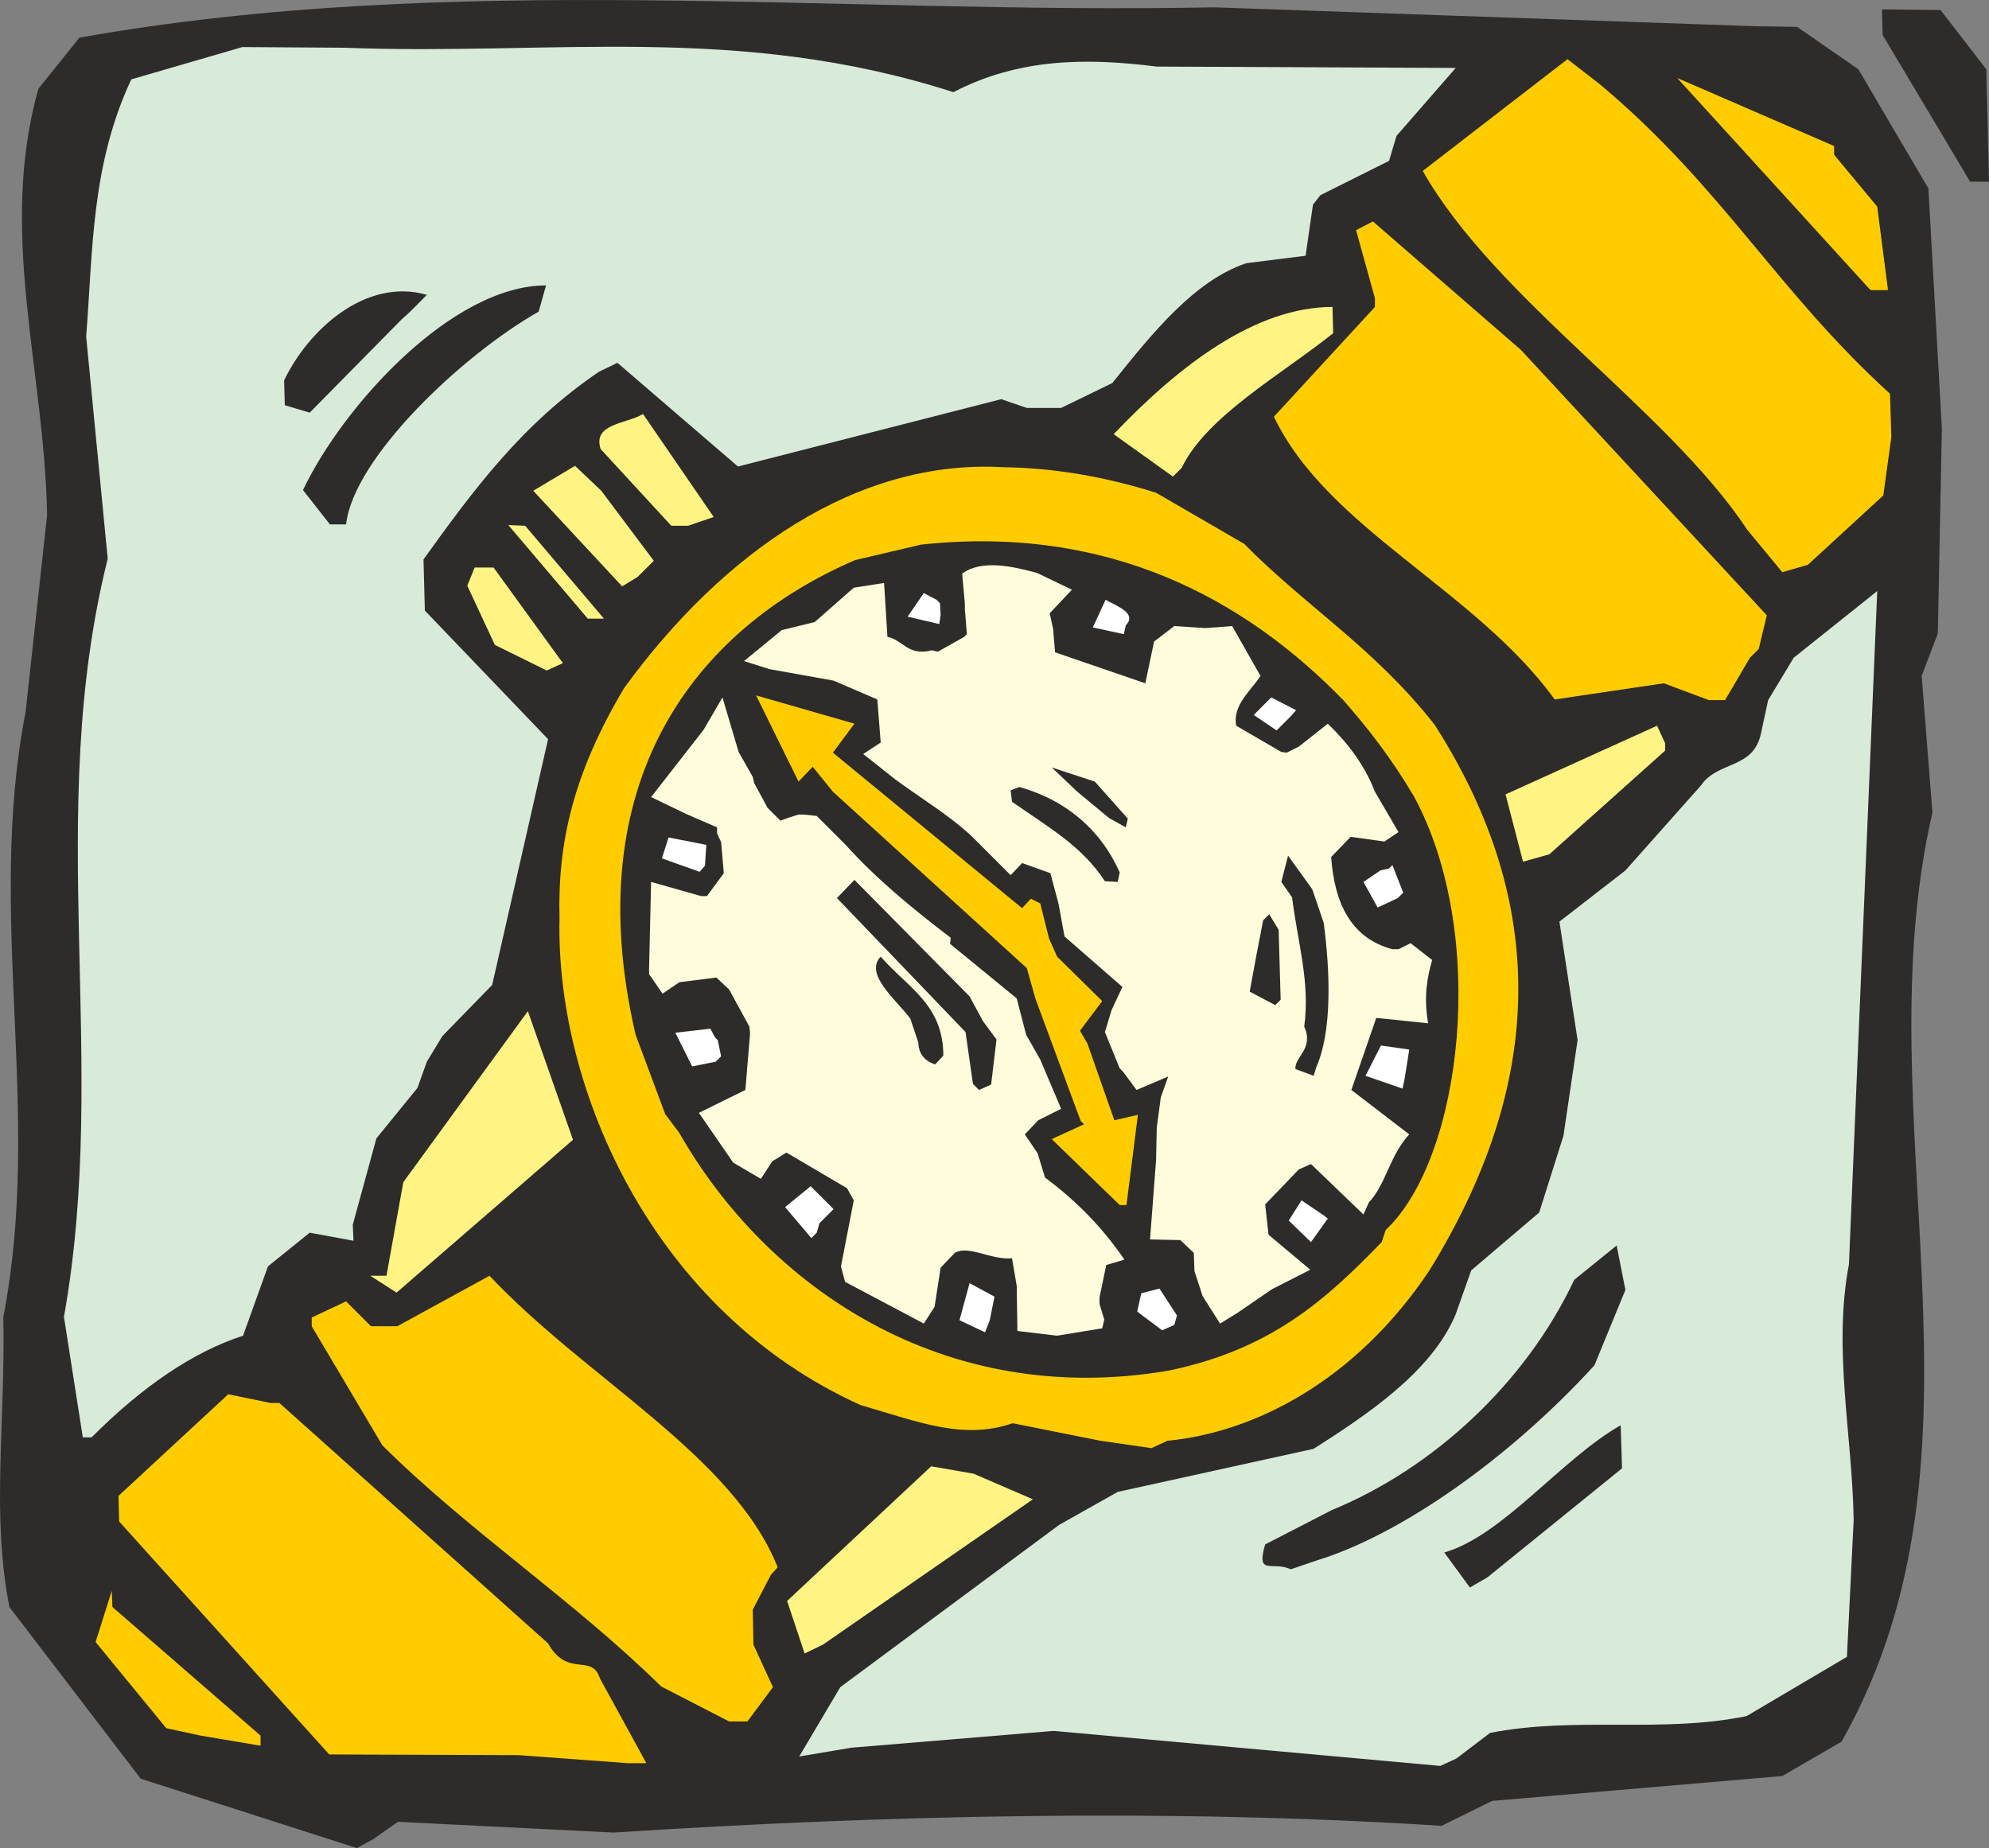
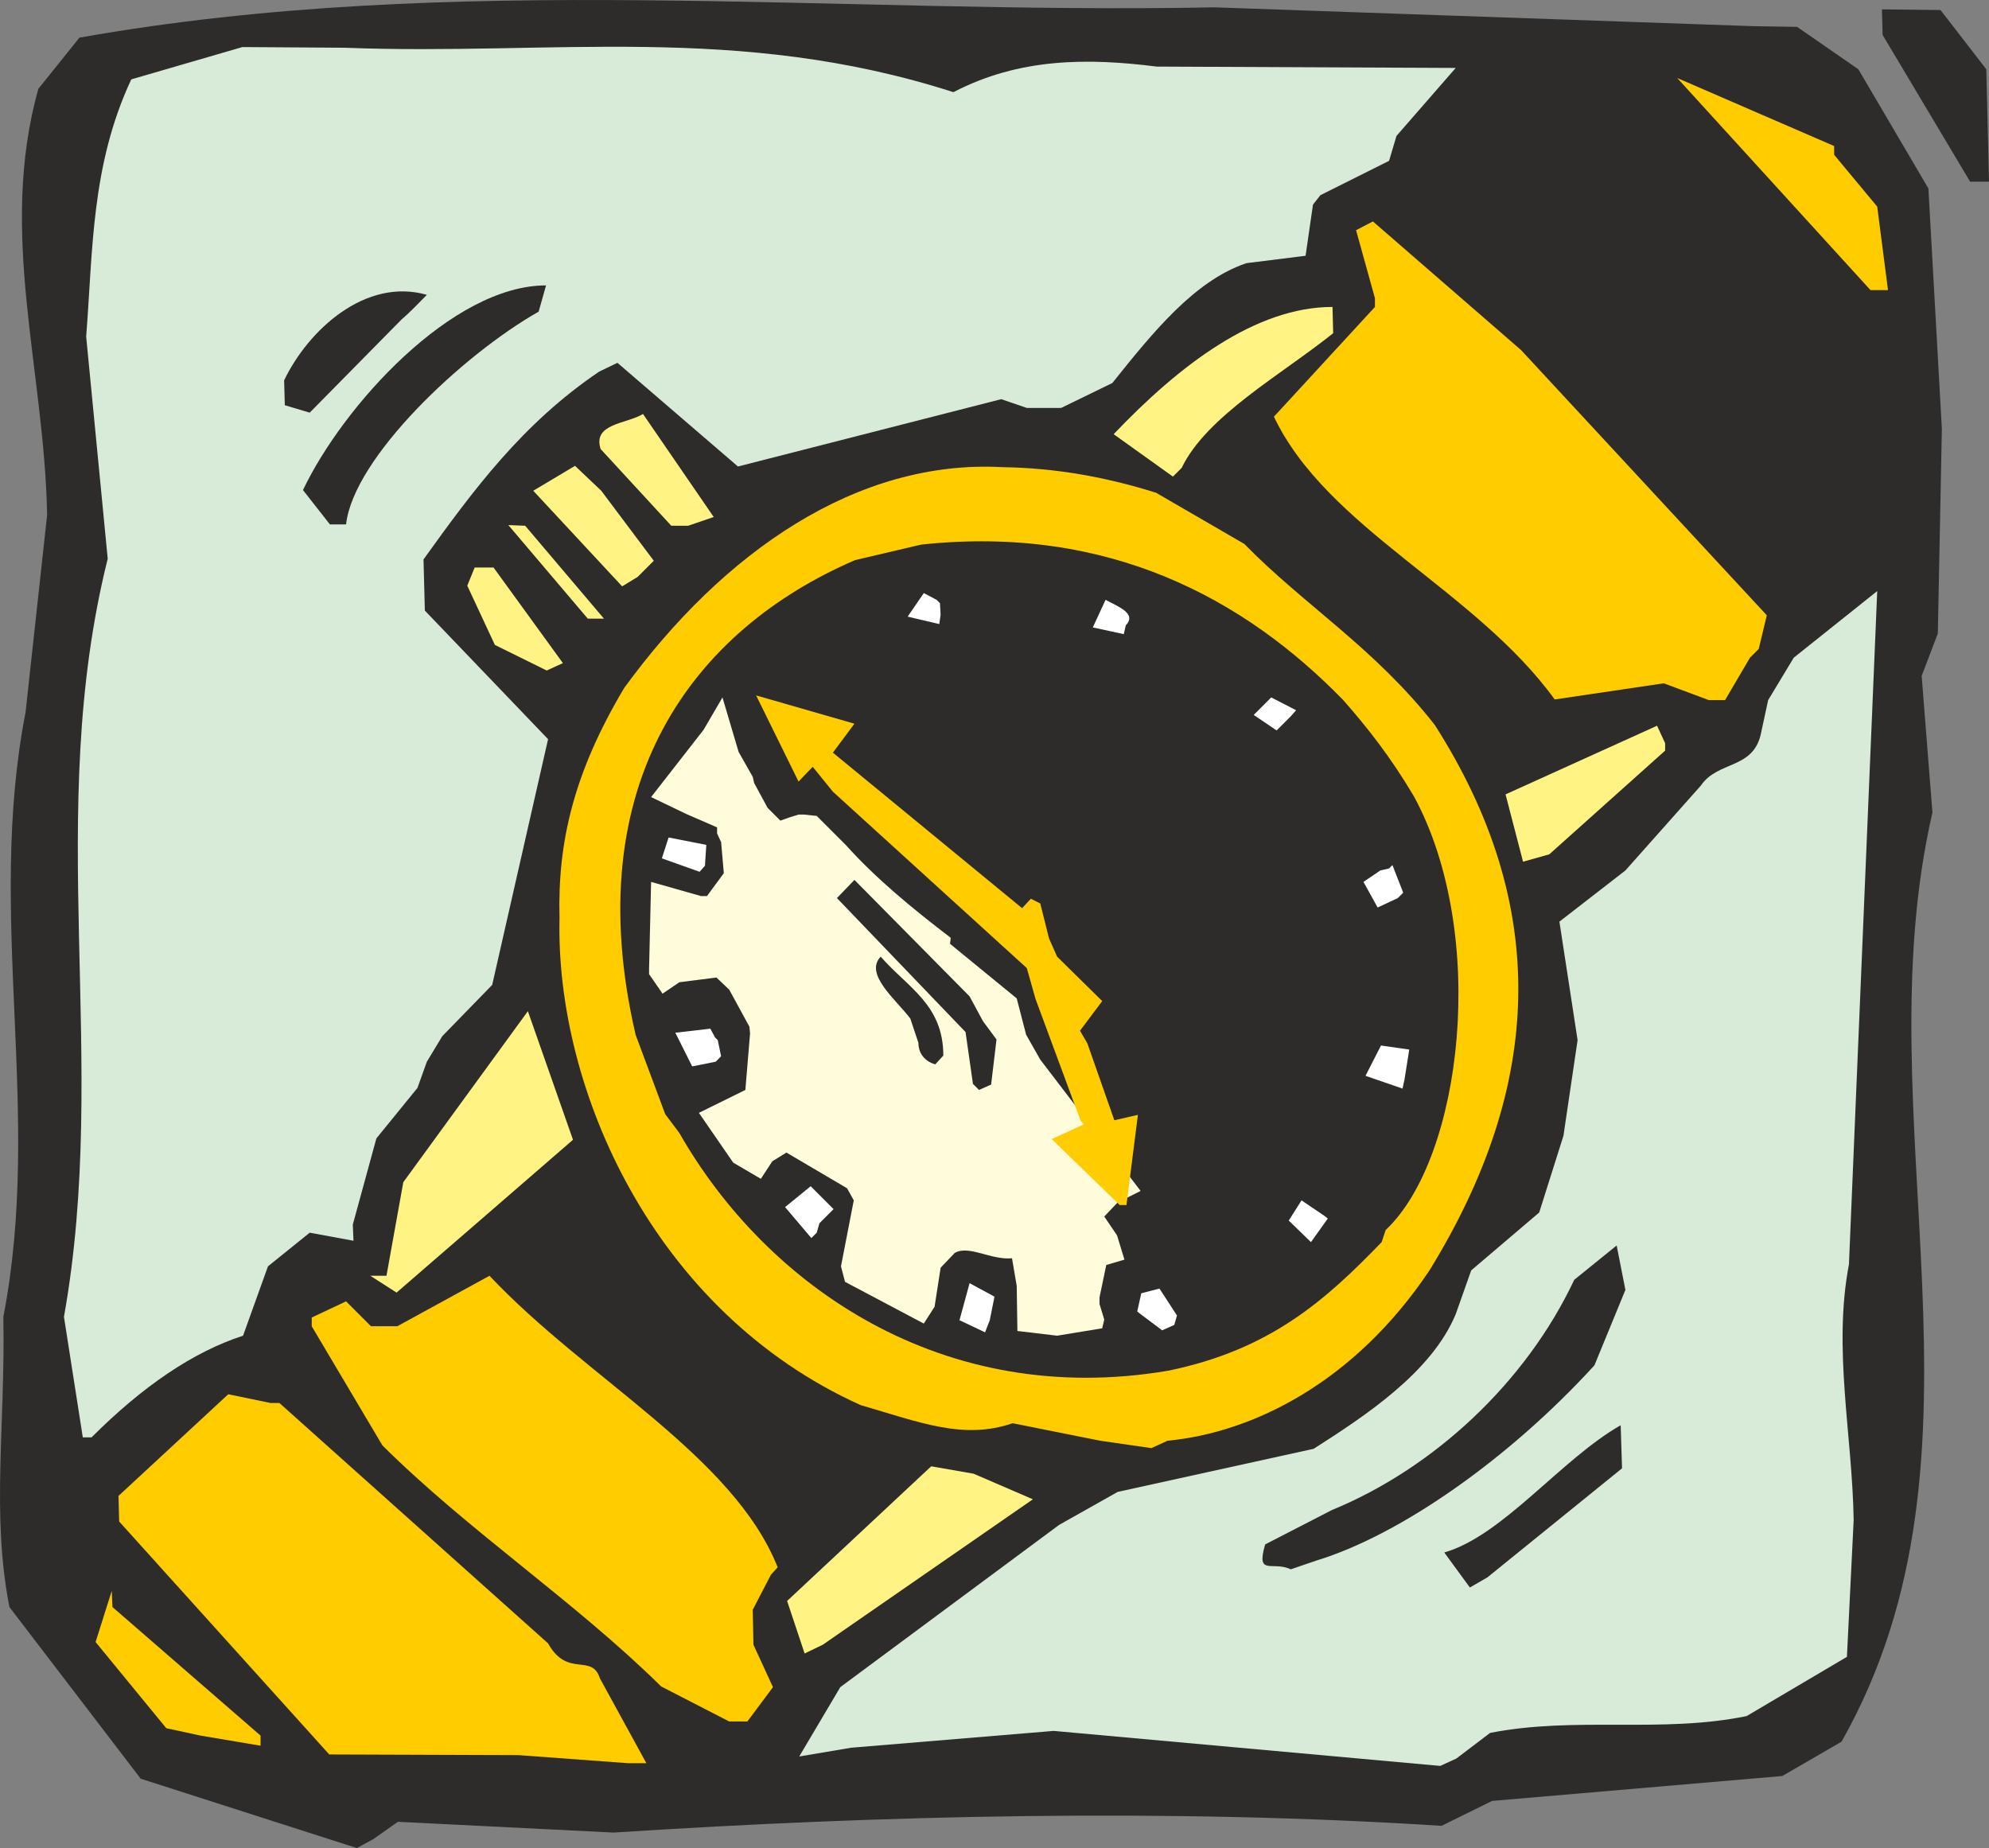
<svg xmlns="http://www.w3.org/2000/svg" width="283.581" height="263.509" viewBox="0 0 212.686 197.632">
  <rect x="0" y="0" width="212.686" height="197.632" fill="#808080" stroke="none" />
  <path d="m231.038 520.377 2.664-1.872 23.04 1.152c29.088-1.872 59.256-2.592 88.56-.72l5.4-2.664 31.032-2.664 6.336-3.672c17.568-31.032 2.16-66.672 9.72-99.36l-1.152-14.616 1.728-4.536.432-21.888-1.44-25.704-7.488-12.744-6.552-4.536-4.608-.072-57.672-2.016c-40.968.792-81.216-3.888-121.392 3.24l-4.392 5.472c-4.32 15.408.648 30.024.936 45.576l-2.304 21.096c-4.248 21.816 1.872 42.696-2.376 64.656.216 11.88-1.296 21.024.648 31.032l14.04 18.36 23.112 7.416z" style="fill:#2d2c2b" transform="translate(-191.152 -323.68)" />
  <path d="m260.27 512.24-4.968-9.071c-.864-2.736-3.456 0-5.544-3.744L221.03 473.72h-.936l-4.536-.936-11.736 10.872.072 2.736 22.464 24.912 20.232.072 11.736.864z" style="fill:#fc0" transform="translate(-191.152 -323.68)" />
  <path d="m346.886 511.737 3.6-2.736c9.144-1.8 18.288.072 27.432-1.8l10.728-6.336.72-14.616c-.144-9.144-2.232-18.288-.504-27.36l3.024-72-8.928 7.128-2.736 4.536-.792 3.672c-.864 3.744-4.608 2.808-6.408 5.472l-8.064 9.072-7.056 5.472 1.944 12.672-1.512 10.224-2.592 8.208-7.272 6.192-1.656 4.68c-2.592 6.264-9.792 10.944-15.192 14.4l-20.952 4.608-6.264 3.528-23.4 17.352-4.392 7.416 5.544-.936 21.672-1.8 41.328 3.744z" style="fill:#d7ebd8" transform="translate(-191.152 -323.68)" />
  <path d="m219.014 509.289-15.84-13.752-.072-1.728-1.728 5.472 7.56 9.216 3.672.792 6.408 1.08zm52.056-1.512 2.736-3.672-2.088-4.536-.072-3.744 1.944-3.744.72-.792c-4.752-11.952-20.448-20.16-30.816-31.176l-9.864 5.4h-2.808l-2.664-2.664-3.672 1.728v.936l7.56 12.744c9.288 9.216 20.448 16.56 29.808 25.776l7.272 3.744z" style="fill:#fc0" transform="translate(-191.152 -323.68)" />
  <path d="m279.134 499.569 22.464-15.552-6.336-2.736-4.536-.792-15.408 14.4 1.872 5.616z" style="fill:#fff483" transform="translate(-191.152 -323.68)" />
  <path d="m350.198 492.369 14.4-11.664-.144-4.608c-6.336 3.6-12.6 11.808-18.864 13.608l2.736 3.744zm-18.288-1.8c9-2.736 20.664-10.944 29.736-20.88l3.312-8.064-.936-4.752-4.536 3.672c-5.184 11.016-15.048 20.16-25.92 24.624l-7.128 3.672c-1.008 3.456.792 1.728 2.736 2.664z" style="fill:#2d2c2b" transform="translate(-191.152 -323.68)" />
  <path d="M315.998 477.753c9.144-.864 20.016-6.264 28.008-18.216 12.24-19.872 12.888-39.024.576-58.32-6.48-8.28-13.968-12.816-20.376-19.368l-9.432-5.472c-5.472-1.728-10.944-2.664-16.416-2.736-15.552-.864-29.88 9.072-40.464 23.616-5.4 9.072-7.128 16.488-6.912 24.624-.432 18.216 10.008 42.048 32.184 52.056 6.408 1.872 11.016 3.744 16.272 1.944l9.36 1.872 5.472.792z" style="fill:#fc0" transform="translate(-191.152 -323.68)" />
  <path d="M200.942 477.393c5.472-5.472 10.872-9.144 16.2-10.872l2.664-7.416 4.464-3.6 4.68.864-.072-1.728 2.52-9.216 4.392-5.4 1.008-2.808 1.656-2.736 5.328-5.472 5.976-26.28-13.176-13.752-.144-5.472c5.328-7.416 10.584-14.544 18.792-20.088l1.944-.936 12.888 11.088 28.152-7.2 2.736.936h3.672l5.472-2.664c4.32-5.4 8.784-10.944 14.328-12.816l6.336-.792.792-5.472.792-1.008 7.344-3.672.792-2.664 6.336-7.272-31.968-.144c-7.416-.936-14.688-.936-21.744 2.736-23.04-7.416-43.128-3.888-65.088-4.752l-10.944-.072-11.88 3.456c-4.32 9.216-4.104 18.432-4.824 27.504l2.304 23.76c-6.84 27.36.216 53.712-4.68 81.072l2.016 12.888z" style="fill:#d7ebd8" transform="translate(-191.152 -323.68)" />
  <path d="m233.558 461.913 18.864-16.344-4.824-13.752-13.32 18.288-1.8 10.008h-1.728zm123.264-46.873 12.384-11.087v-.792l-.864-1.872-16.2 7.344 1.872 7.2z" style="fill:#fff483" transform="translate(-191.152 -323.68)" />
  <path d="m375.614 398.553 2.664-4.536.936-.936.864-3.6-26.28-28.368-15.84-13.752-1.8.936 2.016 7.272v.936l-10.8 11.736c5.688 11.952 21.528 18.504 30.024 30.24l11.664-1.728 4.824 1.8z" style="fill:#fc0" transform="translate(-191.152 -323.68)" />
  <path d="m251.342 394.593-7.416-10.224h-2.016l-.792 1.944 2.952 6.336 5.544 2.736zm4.392-4.753-8.424-9.935-1.8-.072 8.496 10.008zm3.6-4.463 1.728-1.728-5.616-7.488-2.808-2.664-4.464 2.664 9.504 10.224z" style="fill:#fff483" transform="translate(-191.152 -323.68)" />
-   <path d="m384.47 384.08 8.064-7.415.864-6.264-.144-4.608c-12.168-11.088-17.856-22.032-30.96-33.048l-3.528-2.736-15.48 11.952c7.776 13.68 26.208 25.56 34.704 38.376l3.744 4.536z" style="fill:#fc0" transform="translate(-191.152 -323.68)" />
  <path d="m264.734 379.905 2.736-.936-7.56-11.016c-1.8 1.08-5.4 1.008-4.536 3.744l7.56 8.208z" style="fill:#fff483" transform="translate(-191.152 -323.68)" />
  <path d="M228.158 379.76c.792-7.127 12.456-18.143 20.592-22.751l.792-2.808c-10.008 0-21.672 12.816-25.992 21.888l2.88 3.672z" style="fill:#2d2c2b" transform="translate(-191.152 -323.68)" />
  <path d="M317.51 373.713c2.664-5.544 10.728-10.008 16.2-14.4l-.072-2.808c-8.208 0-16.344 6.192-23.4 13.608l6.336 4.536z" style="fill:#fff483" transform="translate(-191.152 -323.68)" />
  <path d="m224.27 367.809 9.792-9.936c1.008-.864 1.8-1.728 2.736-2.664-6.552-1.872-12.672 3.744-15.264 9.144l.072 2.664z" style="fill:#2d2c2b" transform="translate(-191.152 -323.68)" />
  <path d="m393.038 354.705-1.152-8.928-4.608-5.544v-.936l-16.776-7.272 20.664 22.68z" style="fill:#fc0" transform="translate(-191.152 -323.68)" />
  <path d="m403.838 343.113-.288-12.024-4.896-6.336-6.264-.072.072 2.736 9.36 15.696zm-64.512 112.104c8.208-7.704 11.016-31.608 3.024-46.368-2.52-4.248-4.968-7.344-7.56-10.296-10.512-10.8-25.056-18.792-45.144-16.632l-7.056 1.656c-17.208 7.416-29.736 23.76-23.472 50.76l3.168 8.496 1.512 2.016c9.288 16.272 28.08 29.52 52.272 25.416 10.872-2.232 16.776-7.488 22.824-13.752z" style="fill:#2d2c2b" transform="translate(-191.152 -323.68)" />
-   <path d="M337.526 452.265c1.8-1.872 2.232-5.04 4.32-7.272l-6.192-4.752 2.664-7.704 5.544.576c-.504-2.952-.072-4.968.432-6.768l-2.304-1.8-1.296.648h-.648c-4.32-1.152-6.192-4.752-6.552-9.864l2.088-2.16 3.6.504 1.512-1.008-2.52-4.32c-1.152-2.952-2.952-5.256-5.04-7.272l-3.096 2.448-1.296.648-.576-.072-4.824-2.808c-.432-2.232 1.656-3.816 2.592-5.328l-3.024-5.328-2.88.216-3.312-.216-2.16 1.656-.936 4.464-9.648-3.312-.216-2.52-.36-1.656 2.376-2.52-3.744-1.8c-2.664-.72-5.904-1.44-7.992.072l.288 3.24v.576l.216 2.664-.288.288-2.808 1.584-.648-.144c-2.592.648-3.024-1.08-4.752-1.44l-.36-5.76-3.24.504-4.176 3.672-3.528.864-4.032 3.312 2.736.864 6.84 1.224 4.68 2.016.36 4.608-1.872 1.224 3.456 2.736c2.736 2.016 5.76 3.816 8.208 6.12l4.104 4.104 1.224-1.296 3.024 1.08.864 3.24.648 3.528 6.192 5.4-1.152 2.448-.72 2.376 1.584 3.888.36.36 1.44 1.944 3.384-1.44-.792 2.232-.432 3.24-.072 3.456-.648 8.496 3.24.072 1.44 1.368.072 1.944.864 2.664 1.872 2.952 1.872-1.152 3.672-2.52 4.104-2.088-4.464-3.744-.36-3.24 3.6-3.744 1.296-.576 5.616 5.4z" style="fill:#fffcdc" transform="translate(-191.152 -323.68)" />
  <path d="m332.774 453.705-2.448-1.656-1.368 2.16 2.376 2.304 1.8-2.52zm8.568-14.616.504-3.168-3.024-.432-1.656 3.24 3.96 1.368zm-24.336 25.271-1.872-2.88-1.944.505-.432 1.944.36.288 2.304 1.728 1.296-.576z" style="fill:#fff" transform="translate(-191.152 -323.68)" />
-   <path d="m309.23 464.793-.504-1.656v-.72l.72-3.456 1.944-.576c-2.52-3.672-5.328-6.408-8.496-8.784l-.792-2.592-1.368-2.016 1.44-1.512 2.448-1.224L302.39 437l-1.512-2.664-1.008-3.888-7.128-5.832.072-.648c-4.248-3.24-8.064-6.408-11.232-9.936l-3.096-3.096-1.368-.144h-.576l-.936.288-1.008.36-1.368-1.368-1.44-2.664-.144-.648-1.512-2.664-1.728-5.832-2.016 3.456-5.616 7.2 3.744 1.8 3.312 1.44v.648l.432.936.288 3.312-1.8 2.448h-.648l-5.328-1.512-.216 9.288v.576l1.44 2.088 1.8-1.224 3.96-.504 1.368 1.296 2.16 3.96.072.72-.504 6.048-4.968 2.448 3.672 5.328 2.952 1.728 1.224-1.872 1.512-.936 6.48 3.816.72 1.296-1.368 7.056.432 1.656 8.424 4.464 1.152-1.8.648-4.176 1.512-1.584c1.512-.864 3.888.792 6.12.576l.504 2.952.072 4.824 4.248.504 4.824-.792z" style="fill:#fffcdc" transform="translate(-191.152 -323.68)" />
+   <path d="m309.23 464.793-.504-1.656v-.72l.72-3.456 1.944-.576l-.792-2.592-1.368-2.016 1.44-1.512 2.448-1.224L302.39 437l-1.512-2.664-1.008-3.888-7.128-5.832.072-.648c-4.248-3.24-8.064-6.408-11.232-9.936l-3.096-3.096-1.368-.144h-.576l-.936.288-1.008.36-1.368-1.368-1.44-2.664-.144-.648-1.512-2.664-1.728-5.832-2.016 3.456-5.616 7.2 3.744 1.8 3.312 1.44v.648l.432.936.288 3.312-1.8 2.448h-.648l-5.328-1.512-.216 9.288v.576l1.44 2.088 1.8-1.224 3.96-.504 1.368 1.296 2.16 3.96.072.72-.504 6.048-4.968 2.448 3.672 5.328 2.952 1.728 1.224-1.872 1.512-.936 6.48 3.816.72 1.296-1.368 7.056.432 1.656 8.424 4.464 1.152-1.8.648-4.176 1.512-1.584c1.512-.864 3.888.792 6.12.576l.504 2.952.072 4.824 4.248.504 4.824-.792z" style="fill:#fffcdc" transform="translate(-191.152 -323.68)" />
  <path d="M331.91 437.793c1.656-3.744 1.512-9.936.792-15.408l-1.224-3.6-2.592-3.6-.72 2.808 1.152 1.656c.576 4.752 1.944 9 1.296 13.824 1.08 2.376-1.08 3.24-.936 4.536l1.944.72z" style="fill:#2d2c2b" transform="translate(-191.152 -323.68)" />
  <path d="m311.606 452.553 1.224-9.648-2.52.576-2.88-8.208-.792-1.368 2.376-3.168-4.824-4.752-.864-1.944-.936-3.744-1.008-.504-.936 1.008-20.232-16.632 2.304-3.096-10.512-3.024 4.536 9.216 1.512-1.584 2.16 2.664 20.736 18.864.936 3.312 4.824 13.032.36.36-3.456 1.584 7.272 7.056z" style="fill:#fc0" transform="translate(-191.152 -323.68)" />
  <path d="m341.198 419.145-1.152-2.952-.36.36-.936.216-1.8 1.224 1.512 2.736 2.16-1.008zm-44.208 45.72.504-2.52-2.664-1.44-1.08 3.96 2.736 1.296z" style="fill:#fff" transform="translate(-191.152 -323.68)" />
  <path d="m328.094 430.593-.216-7.488-1.008-1.656-.648.648-.792 4.104-.648 3.528 2.736 1.44zm-30.96 9.072.576-4.824-1.44-1.944-1.44-2.664-12.312-12.456-1.872 1.944 13.752 14.328.792 5.544.648.648z" style="fill:#2d2c2b" transform="translate(-191.152 -323.68)" />
  <path d="m278.774 454.497 1.512-1.512-2.448-2.448-2.736 2.232 2.808 3.312.576-.576zm50.976-54.864-2.664-1.368-1.872 1.872 2.448 1.656 1.512-1.512z" style="fill:#fff" transform="translate(-191.152 -323.68)" />
  <path d="M310.886 416.985c-1.872-4.248-5.4-7.632-10.728-9.144l-.936.36.144 1.224c4.032 2.808 7.488 4.752 9.936 8.496l1.368.072zm-18.864 19.584c0-5.472-3.816-7.272-6.696-10.584-1.8 1.872 1.656 4.608 3.168 6.624l.864 2.592c0 1.224.792 2.016 1.8 2.304zm19.728-25.344-3.528-3.96-4.608-1.512 2.736 2.592 3.384 2.808 1.8 1.008z" style="fill:#2d2c2b" transform="translate(-191.152 -323.68)" />
  <path d="m268.262 436.64-.36-1.727-.288-.288-.504-.936-3.744.432 1.8 3.6 2.52-.504zm43.272-46.08c1.224-1.295-.864-2.015-2.16-2.735l-1.368 2.952 3.312.72zm-45 25.705.144-2.232-4.032-.792-.72 2.232 4.032 1.44zm25.2-26.856-.072-1.224-.36-.36-1.368-.72-1.728 2.52 3.384.792z" style="fill:#fff" transform="translate(-191.152 -323.68)" />
</svg>